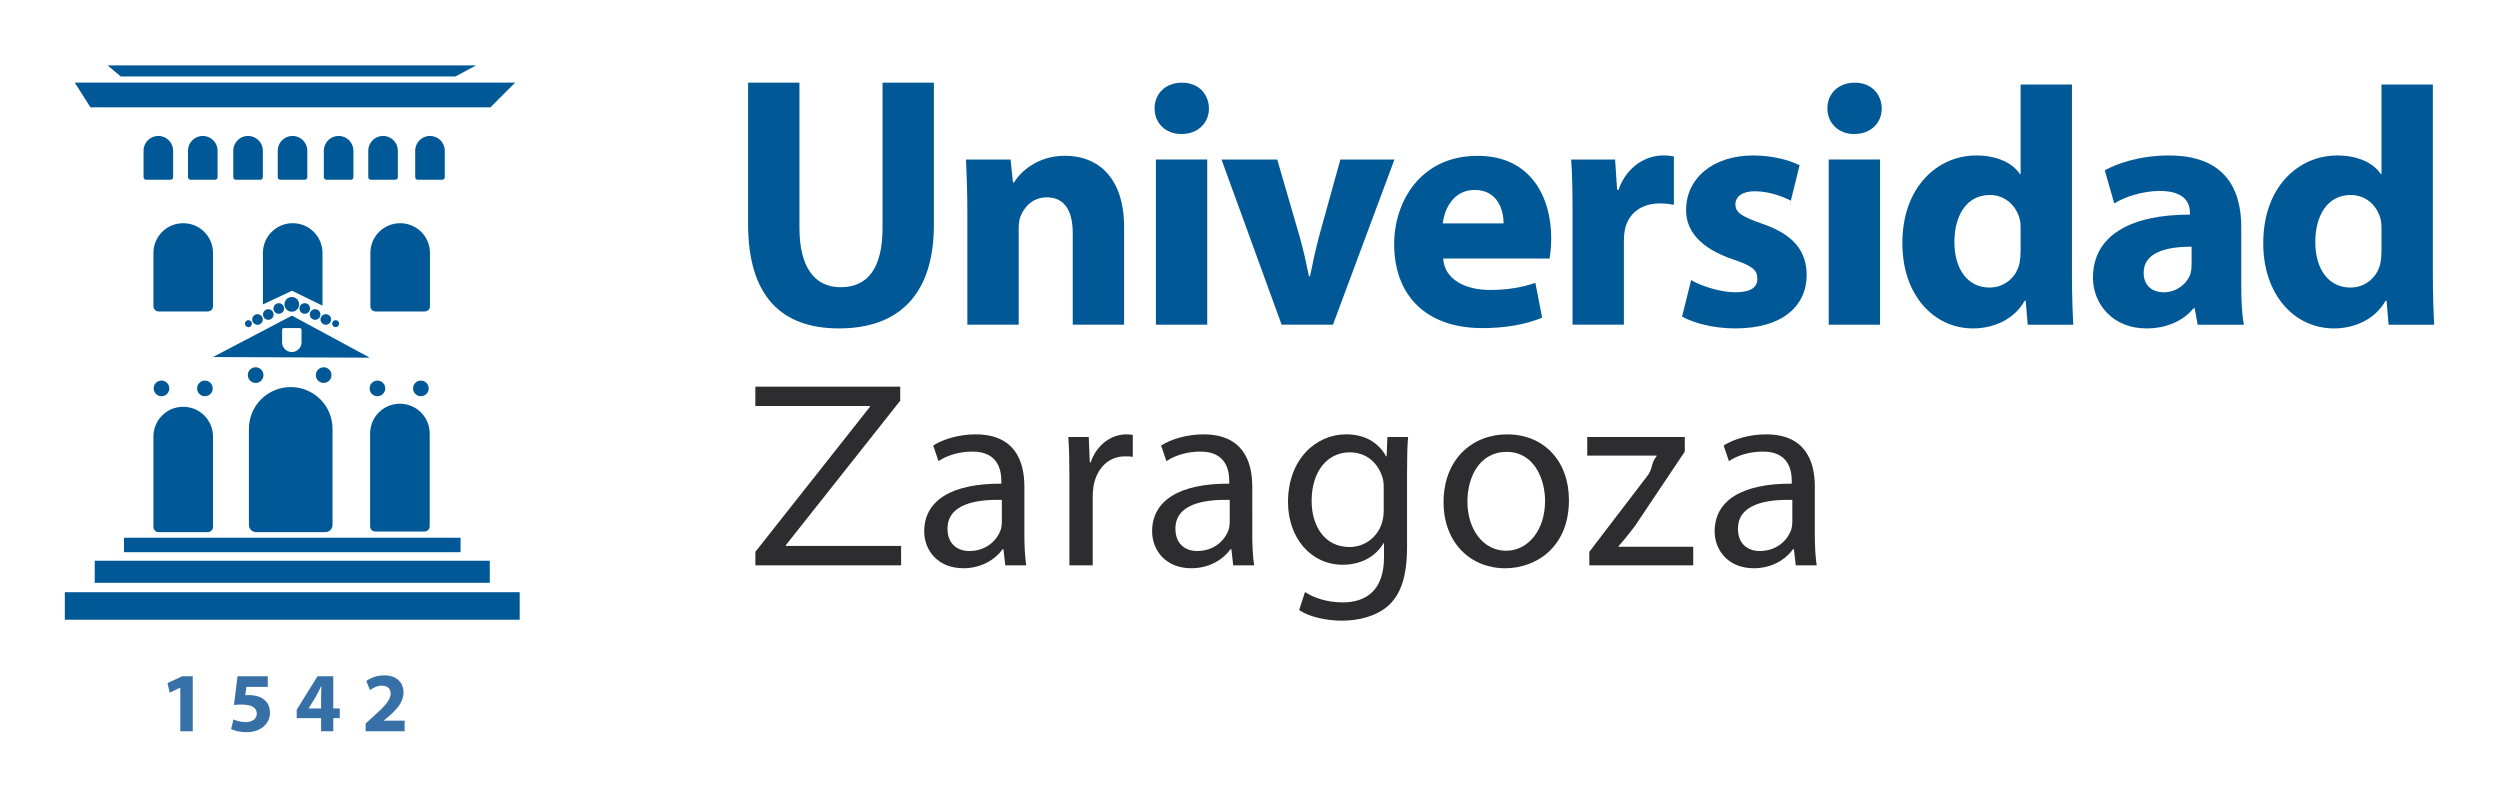
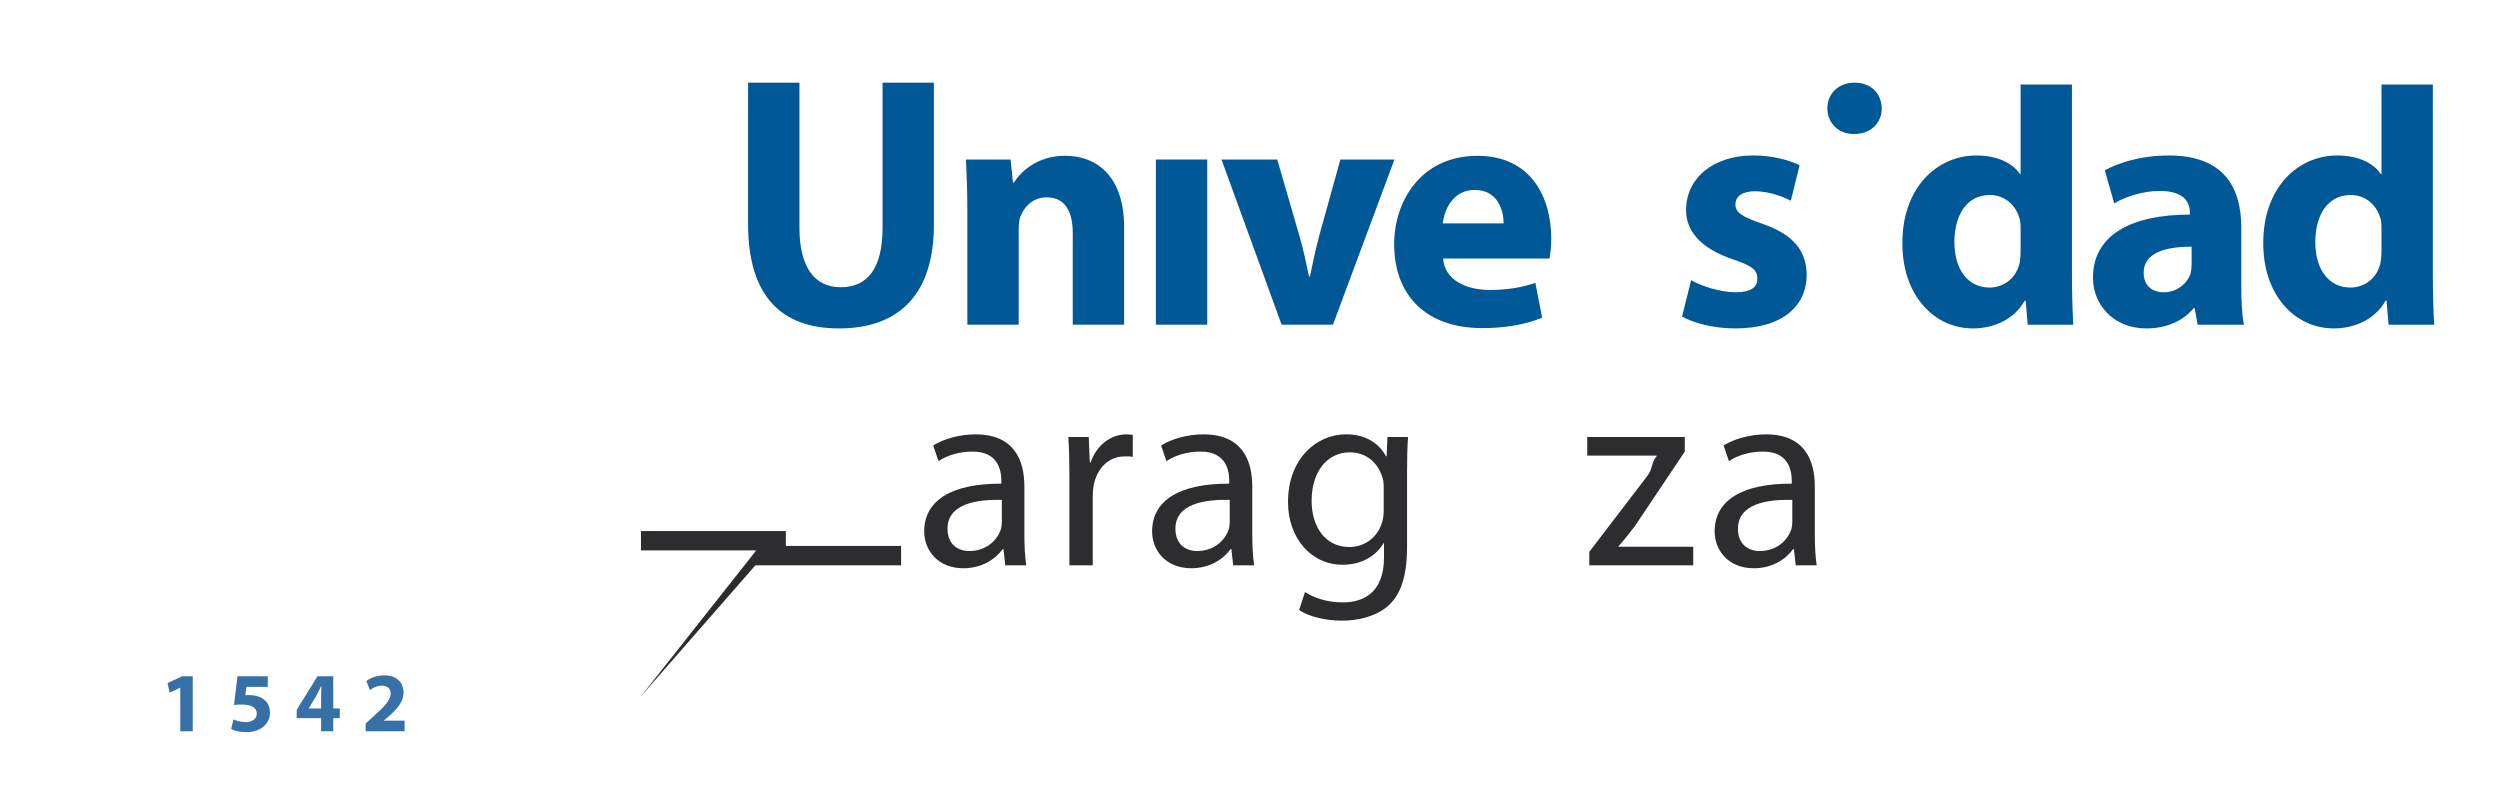
<svg xmlns="http://www.w3.org/2000/svg" version="1.1" viewBox="0 0 769.04 245.17" xml:space="preserve">
  <defs>
    <clipPath id="a">
      <path d="m0 595.28h841.89v-595.28h-841.89z" />
    </clipPath>
  </defs>
  <g transform="matrix(1.333 0 0 -1.333 -205.54 500.1)">
    <g clip-path="url(#a)">
      <g transform="translate(326.83 356.09)">
        <path d="m0 0v-32.623c0-16.682 7.717-24.088 20.973-24.088 13.718 0 21.904 7.717 21.904 23.934v32.777h-11.848v-33.484c0-9.35-3.432-13.719-9.669-13.719-6 0-9.51 4.599-9.51 13.719v33.484z" fill="#005896" fill-rule="evenodd" />
      </g>
      <g transform="translate(377.43 300.24)">
        <path d="m0 0h11.848v21.982c0 1.096 0.08 2.182 0.394 2.965 0.854 2.184 2.8 4.44 6.079 4.44 4.286 0 6-3.35 6-8.26v-21.127h11.85v22.529c0 11.225-5.847 16.45-13.641 16.45-6.392 0-10.214-3.666-11.77-6.159h-0.236l-0.548 5.299h-10.287c0.156-3.428 0.311-7.404 0.311-12.16z" fill="#005896" fill-rule="evenodd" />
      </g>
      <g transform="translate(426.95 356.09)">
-         <path d="m0 0c-3.822 0-6.317-2.57-6.317-5.924 0-3.273 2.415-5.924 6.159-5.924 3.975 0 6.392 2.651 6.392 5.924-0.082 3.354-2.417 5.924-6.234 5.924" fill="#005896" fill-rule="evenodd" />
-       </g>
+         </g>
      <path d="m432.79 338.36h-11.85v-38.119h11.85z" fill="#005896" fill-rule="evenodd" />
      <g transform="translate(436.08 338.36)">
        <path d="m0 0 13.874-38.119h11.848l14.189 38.119h-12.476l-4.91-17.693c-0.858-3.274-1.481-6.159-2.103-9.278h-0.234c-0.626 3.039-1.25 6.004-2.187 9.278l-5.141 17.693z" fill="#005896" fill-rule="evenodd" />
      </g>
      <g transform="translate(487.15 323.62)">
        <path d="m0 0c0.311 3.117 2.342 7.717 7.327 7.717 5.459 0 6.703-4.832 6.703-7.717zm24.632-8.107c0.156 0.855 0.389 2.65 0.389 4.677 0 9.428-4.672 19.02-16.991 19.02-13.249 0-19.257-10.68-19.257-20.35 0-11.924 7.411-19.406 20.347-19.406 5.149 0 9.902 0.777 13.797 2.416l-1.557 8.027c-3.195-1.088-6.47-1.638-10.525-1.638-5.534 0-10.442 2.343-10.754 7.254z" fill="#005896" fill-rule="evenodd" />
      </g>
      <g transform="translate(517.09 300.24)">
-         <path d="m0 0h11.848v19.334c0 0.936 0.08 1.871 0.232 2.648 0.783 3.666 3.746 6.006 8.109 6.006 1.323 0 2.26-0.158 3.196-0.314v11.148c-0.856 0.157-1.405 0.235-2.496 0.235-3.741 0-8.342-2.34-10.287-7.952h-0.317l-0.465 7.014h-10.136c0.238-3.271 0.316-6.937 0.316-12.549z" fill="#005896" fill-rule="evenodd" />
-       </g>
+         </g>
      <g transform="translate(542.36 302.11)">
        <path d="m0 0c2.881-1.563 7.322-2.729 12.314-2.729 10.913 0 16.448 5.219 16.448 12.395-0.078 5.531-3.035 9.275-10.289 11.772-4.678 1.636-6.159 2.572-6.159 4.445 0 1.871 1.637 3.039 4.518 3.039 3.203 0 6.551-1.248 8.266-2.184l2.029 8.184c-2.344 1.168-6.234 2.262-10.682 2.262-9.431 0-15.509-5.379-15.509-12.551-0.081-4.524 2.959-8.809 10.91-11.459 4.363-1.481 5.533-2.416 5.533-4.447 0-1.948-1.479-3.118-5.065-3.118-3.509 0-8.031 1.487-10.212 2.809z" fill="#005896" fill-rule="evenodd" />
      </g>
      <g transform="translate(582.21 356.09)">
        <path d="m 0,0 c -3.82,0 -6.314,-2.57 -6.314,-5.924 0,-3.273 2.419,-5.924 6.16,-5.924 3.978,0 6.392,2.651 6.392,5.924 C 6.16,-2.57 3.824,0 0,0" fill="#005896" fill-rule="evenodd" />
      </g>
-       <path d="m588.05 338.36h-11.846v-38.119h11.846z" fill="#005896" fill-rule="evenodd" />
      <g transform="translate(620.49 317.23)">
        <path d="m0 0c0-0.936-0.08-1.871-0.234-2.729-0.702-3.351-3.508-5.689-6.938-5.689-4.91 0-8.107 4.053-8.107 10.522 0 6.005 2.73 10.835 8.187 10.835 3.66 0 6.235-2.648 6.936-5.771 0.156-0.697 0.156-1.557 0.156-2.182zm0 38.43v-20.659h-0.156c-1.715 2.575-5.299 4.29-10.053 4.29-9.125 0-17.152-7.483-17.074-20.346 0-11.85 7.25-19.567 16.291-19.567 4.914 0 9.59 2.182 11.93 6.395h0.23l0.473-5.539h10.521c-0.156 2.576-0.314 7.094-0.314 11.381v44.045z" fill="#005896" fill-rule="evenodd" />
      </g>
      <g transform="translate(659.95 314.11)">
        <path d="m0 0c0-0.699-0.076-1.402-0.23-2.027-0.782-2.418-3.276-4.368-6.161-4.368-2.65 0-4.673 1.487-4.673 4.526 0 4.517 4.83 6 11.064 6zm11.459 8.652c0 9.045-3.975 16.528-16.68 16.528-6.939 0-12.16-1.95-14.816-3.43l2.187-7.639c2.493 1.559 6.627 2.883 10.524 2.883 5.846 0 6.935-2.883 6.935-4.988v-0.469c-13.486 0-22.373-4.676-22.373-14.578 0-6.08 4.604-11.691 12.321-11.691 4.521 0 8.414 1.634 10.914 4.673h0.23l0.705-3.818h10.678c-0.471 2.107-0.625 5.613-0.625 9.201z" fill="#005896" fill-rule="evenodd" />
      </g>
      <g transform="translate(703.77 317.23)">
        <path d="m0 0c0-0.936-0.074-1.871-0.23-2.729-0.706-3.351-3.514-5.689-6.942-5.689-4.912 0-8.103 4.053-8.103 10.522 0 6.005 2.728 10.835 8.187 10.835 3.66 0 6.229-2.648 6.93-5.771 0.158-0.697 0.158-1.557 0.158-2.182zm0 38.43v-20.659h-0.158c-1.713 2.575-5.297 4.29-10.055 4.29-9.119 0-17.148-7.483-17.07-20.346 0-11.85 7.252-19.567 16.293-19.567 4.912 0 9.586 2.182 11.926 6.395h0.232l0.473-5.539h10.523c-0.16 2.576-0.312 7.094-0.312 11.381v44.045z" fill="#005896" fill-rule="evenodd" />
      </g>
      <g transform="translate(390.59 262.88)">
        <path d="m0 0c0 5.873-2.199 12.051-11.257 12.051-3.728 0-7.337-1.041-9.786-2.569l1.227-3.609c2.077 1.408 4.951 2.199 7.764 2.199 6.051 0.065 6.734-4.404 6.734-6.791v-0.607c-11.443 0.056-17.801-3.856-17.801-11.012 0-4.277 3.057-8.508 9.047-8.508 4.223 0 7.404 2.082 9.057 4.407h0.182l0.427-3.733h4.833c-0.302 2.022-0.427 4.529-0.427 7.106zm-5.202-8.197c0-0.491-0.063-1.104-0.243-1.717-0.853-2.504-3.359-4.955-7.278-4.955-2.689 0-5.016 1.592-5.016 5.144 0 5.745 6.663 6.789 12.537 6.662v-5.134" fill="#2d2c2e" fill-rule="evenodd" />
      </g>
      <g transform="translate(400.98 244.71)">
        <path d="m0 0h5.38v15.789c0 0.854 0.064 1.775 0.187 2.506 0.735 4.039 3.426 6.848 7.221 6.848 0.734 0 1.281 0 1.837-0.12v5.077c-0.494 0.058-0.924 0.123-1.471 0.123-3.61 0-6.912-2.516-8.257-6.489h-0.189l-0.246 5.873h-4.708c0.19-2.75 0.246-5.748 0.246-9.228v-20.379" fill="#2d2c2e" />
      </g>
      <g transform="translate(443.18 262.88)">
        <path d="m0 0c0 5.873-2.197 12.051-11.253 12.051-3.733 0-7.343-1.041-9.786-2.569l1.225-3.609c2.078 1.408 4.954 2.199 7.765 2.199 6.062 0.065 6.732-4.404 6.732-6.791v-0.607c-11.439 0.056-17.798-3.856-17.798-11.012 0-4.277 3.056-8.508 9.049-8.508 4.219 0 7.405 2.082 9.052 4.407h0.187l0.426-3.733h4.834c-0.307 2.022-0.433 4.529-0.433 7.106zm-5.201-8.197c0-0.491-0.059-1.104-0.243-1.717-0.856-2.504-3.355-4.955-7.279-4.955-2.691 0-5.013 1.592-5.013 5.144 0 5.745 6.664 6.789 12.535 6.662v-5.134" fill="#2d2c2e" fill-rule="evenodd" />
      </g>
      <g transform="translate(478.9 266.25)">
        <path d="m0 0c0 3.547 0.06 5.99 0.237 8.072h-4.77l-0.183-4.465h-0.116c-1.348 2.45-4.102 5.081-9.239 5.081-6.854 0-13.4-5.631-13.4-15.653 0-8.203 5.259-14.445 12.607-14.445 4.58 0 7.822 2.201 9.414 4.951h0.131v-3.242c0-7.522-4.042-10.397-9.545-10.397-3.674 0-6.736 1.106-8.692 2.387l-1.343-4.162c2.384-1.592 6.297-2.44 9.847-2.44 3.731 0 7.897 0.913 10.828 3.547 2.811 2.627 4.224 6.727 4.224 13.578zm-5.388-8.934c0-0.912-0.123-1.957-0.427-2.871-1.103-3.424-4.1-5.509-7.465-5.509-5.749 0-8.742 4.834-8.742 10.65 0 6.848 3.667 11.195 8.804 11.195 3.981 0 6.543-2.574 7.529-5.754 0.239-0.675 0.301-1.466 0.301-2.384v-5.327" fill="#2d2c2e" fill-rule="evenodd" />
      </g>
      <g transform="translate(502.01 274.93)">
-         <path d="m0 0c-8.142 0-14.687-5.809-14.687-15.652 0-9.364 6.243-15.244 14.191-15.244 7.094 0 14.743 4.773 14.743 15.726 0 8.992-5.755 15.17-14.247 15.17m-0.131-4.041c6.361 0 8.871-6.299 8.871-11.311 0-6.671-3.851-11.503-8.994-11.503-5.254 0-8.929 4.89-8.929 11.376 0 5.569 2.755 11.438 9.052 11.438" fill="#2d2c2e" fill-rule="evenodd" />
-       </g>
+         </g>
      <g transform="translate(520.96 244.71)">
        <path d="m0 0h23.98v4.283h-17.251v0.125c1.347 1.463 2.507 2.998 3.789 4.647l11.515 17.189v3.363h-22.513v-4.283h16.025v-0.115c-1.35-1.588-0.863-3-2.211-4.65l-13.334-17.44v-3.119" fill="#2d2c2e" />
      </g>
      <g transform="translate(573 262.88)">
        <path d="m0 0c0 5.873-2.199 12.051-11.25 12.051-3.732 0-7.348-1.041-9.797-2.569l1.225-3.609c2.084 1.408 4.961 2.199 7.775 2.199 6.055 0.065 6.727-4.404 6.727-6.791v-0.607c-11.442 0.056-17.797-3.856-17.797-11.012 0-4.277 3.054-8.508 9.053-8.508 4.212 0 7.398 2.082 9.044 4.407h0.19l0.428-3.733h4.832c-0.307 2.022-0.43 4.529-0.43 7.106zm-5.195-8.197c0-0.491-0.069-1.104-0.25-1.717-0.852-2.504-3.364-4.955-7.276-4.955-2.697 0-5.017 1.592-5.017 5.144 0 5.745 6.664 6.789 12.543 6.662v-5.134" fill="#2d2c2e" fill-rule="evenodd" />
      </g>
      <g transform="translate(328.51 244.71)">
-         <path d="m0 0h33.633v4.471h-26.601v0.183l26.393 33.33v3.246h-33.432v-4.462h26.451v-0.182l-26.444-33.467z" fill="#2d2c2e" />
+         <path d="m0 0h33.633v4.471h-26.601v0.183v3.246h-33.432v-4.462h26.451v-0.182l-26.444-33.467z" fill="#2d2c2e" />
      </g>
      <g transform="translate(195.8 206.42)">
        <path d="m0 0h2.875v12.682h-2.441l-3.377-1.559 0.484-2.228 2.419 1.156h0.04z" fill="#376fa7" fill-rule="evenodd" />
      </g>
      <g transform="translate(215.99 219.1)">
        <path d="m0 0h-6.984l-0.821-6.629c0.508 0.076 0.992 0.111 1.7 0.111 2.534 0 3.567-0.796 3.567-2.127 0-1.339-1.306-1.931-2.538-1.931-1.153 0-2.3 0.355-2.844 0.625l-0.544-2.221c0.7-0.373 1.984-0.724 3.526-0.724 3.416 0 5.443 2.083 5.443 4.449 0 1.502-0.584 2.554-1.536 3.199-0.885 0.643-2.131 0.918-3.342 0.918-0.313 0-0.544-0.02-0.816-0.039l0.272 1.933h4.917z" fill="#376fa7" fill-rule="evenodd" />
      </g>
      <g transform="translate(225.42 211.67)">
        <path d="m0 0 0.019 0.033 1.679 2.774c0.43 0.798 0.783 1.541 1.195 2.363h0.048c-0.034-0.822-0.068-1.602-0.068-2.363v-2.807zm5.679-5.252v3.031h1.504v2.221h-1.504v7.43h-3.647l-4.784-7.727v-1.924h5.625v-3.031z" fill="#376fa7" fill-rule="evenodd" />
      </g>
      <g transform="translate(247.57 206.42)">
        <path d="m0 0v2.439h-4.803v0.041l1.171 0.973c1.86 1.643 3.376 3.336 3.376 5.461 0 2.313-1.558 3.982-4.446 3.982-1.697 0-3.198-0.583-4.137-1.304l0.842-2.106c0.661 0.489 1.611 1.034 2.71 1.034 1.464 0 2.066-0.823 2.066-1.856-0.019-1.484-1.365-2.906-4.156-5.402l-1.618-1.469v-1.793z" fill="#376fa7" fill-rule="evenodd" />
      </g>
      <g transform="translate(230.69 288.61)">
-         <path d="m0 0c0 0.996-0.809 1.805-1.808 1.805-0.996 0-1.805-0.809-1.805-1.805 0-1 0.809-1.809 1.805-1.809 0.999 0 1.808 0.809 1.808 1.809m-17.504-1.809c1 0 1.807 0.809 1.807 1.809 0 0.996-0.807 1.805-1.807 1.805-0.996 0-1.805-0.809-1.805-1.805 0-1 0.809-1.809 1.805-1.809m0.181-34.435h15.824c0.871 0 1.738 0.586 1.738 1.736v22.096c0 5.348-4.312 9.644-9.652 9.644-5.343 0-9.643-4.296-9.643-9.644v-22.096c0-1.15 0.864-1.736 1.733-1.736m29.224 91.433c-1.89 0-3.41-1.521-3.41-3.412v-6.086c0-0.406 0.304-0.613 0.612-0.613h5.597c0.308 0 0.615 0.207 0.615 0.613v6.086c0 1.891-1.525 3.412-3.414 3.412m-1.75-91.289h11.277c0.619 0 1.239 0.418 1.239 1.237v21.379c0 3.808-3.073 6.873-6.879 6.873-3.809 0-6.872-3.065-6.872-6.873v-21.379c0-0.819 0.616-1.237 1.235-1.237m12.282 33.03c0 0.998-0.808 1.806-1.808 1.806-0.996 0-1.805-0.808-1.805-1.806 0-1 0.809-1.807 1.805-1.807 1 0 1.808 0.807 1.808 1.807m-11.83-1.807c0.998 0 1.807 0.807 1.807 1.807 0 0.998-0.809 1.806-1.807 1.806-0.997 0-1.806-0.808-1.806-1.806 0-1 0.809-1.807 1.806-1.807m-58.491-35.994h77.674v3.34h-77.674zm73.417 85.949c0.307 0 0.615 0.207 0.615 0.613v6.086c0 1.891-1.526 3.412-3.415 3.412-1.89 0-3.41-1.521-3.41-3.412v-6.086c0-0.406 0.305-0.613 0.612-0.613zm-80.164-93.012h91.168v5.09h-91.168zm13.542 12.926c0-0.818 0.617-1.236 1.235-1.236h11.277c0.619 0 1.239 0.418 1.239 1.236v20.819c0 3.808-3.073 6.873-6.879 6.873-3.809 0-6.872-3.065-6.872-6.873zm1.131 90.197c-1.891 0-3.411-1.521-3.411-3.412v-6.086c0-0.406 0.306-0.613 0.613-0.613h5.597c0.309 0 0.617 0.207 0.617 0.613v6.086c0 1.891-1.526 3.412-3.416 3.412m2.532-58.259c0 0.998-0.808 1.806-1.807 1.806-0.996 0-1.805-0.808-1.805-1.806 0-1 0.809-1.807 1.805-1.807 0.999 0 1.807 0.807 1.807 1.807m7.727 58.259c-1.89 0-3.412-1.521-3.412-3.412v-6.086c0-0.406 0.307-0.613 0.613-0.613h5.598c0.308 0 0.615 0.207 0.615 0.613v6.086c0 1.891-1.525 3.412-3.414 3.412m-11.39-27.009v-12.26c0-0.818 0.617-1.236 1.235-1.236h11.277c0.619 0 1.239 0.418 1.239 1.236v12.26c0 3.808-3.073 6.873-6.879 6.873-3.809 0-6.872-3.065-6.872-6.873m13.685-31.25c0 0.998-0.807 1.806-1.806 1.806-0.997 0-1.806-0.808-1.806-1.806 0-1 0.809-1.807 1.806-1.807 0.999 0 1.806 0.807 1.806 1.807m-34.131-53.387h104.97v6.359h-104.97zm50.542 67.311h3.679c0.202 0 0.402-0.137 0.402-0.403v-2.887c0-1.242-0.999-2.242-2.241-2.242-1.24 0-2.243 1-2.243 2.242v2.887c0 0.266 0.2 0.403 0.403 0.403m19.829-6.834-17.954 9.701-18.24-9.557zm-28.802 7.855c0-0.445 0.359-0.805 0.802-0.805 0.444 0 0.804 0.36 0.804 0.805 0 0.441-0.36 0.801-0.804 0.801-0.443 0-0.802-0.36-0.802-0.801m13.773 33.203c0.308 0 0.615 0.207 0.615 0.613v6.086c0 1.891-1.524 3.412-3.415 3.412-1.889 0-3.409-1.521-3.409-3.412v-6.086c0-0.406 0.305-0.613 0.612-0.613zm15.17-16.898v-12.26c0-0.818 0.616-1.236 1.235-1.236h11.277c0.62 0 1.239 0.418 1.239 1.236v12.26c0 3.808-3.074 6.873-6.879 6.873-3.808 0-6.872-3.065-6.872-6.873m-26.05-14.119c-0.675 0-1.224-0.549-1.224-1.225s0.549-1.225 1.224-1.225c0.676 0 1.223 0.549 1.223 1.225s-0.547 1.225-1.223 1.225m45.684 54.861 4.769 2.551h-85.042l3.021-2.551zm8.072-7.125 5.698 5.697h-101.62l3.611-5.697zm-52.519-10.02c0 1.891-1.525 3.412-3.415 3.412s-3.411-1.521-3.411-3.412v-6.086c0-0.406 0.306-0.613 0.614-0.613h5.598c0.306 0 0.614 0.207 0.614 0.613zm0.013-23.597v-11.875l6.705 3.164 7.046-3.438v12.149c0 3.808-3.072 6.873-6.879 6.873-3.808 0-6.872-3.065-6.872-6.873m3.661-14.034c0.676 0 1.224 0.547 1.224 1.225 0 0.674-0.548 1.223-1.224 1.223-0.677 0-1.224-0.549-1.224-1.223 0-0.678 0.547-1.225 1.224-1.225m-2.418 1.059c-0.675 0-1.224-0.549-1.224-1.225 0-0.675 0.549-1.222 1.224-1.222 0.676 0 1.225 0.547 1.225 1.222 0 0.676-0.549 1.225-1.225 1.225m3.721 1.117c0-0.937 0.76-1.699 1.697-1.699 0.939 0 1.698 0.762 1.698 1.699 0 0.938-0.759 1.698-1.698 1.698-0.937 0-1.697-0.76-1.697-1.698m15.92 29.369v6.086c0 1.891-1.526 3.412-3.415 3.412-1.89 0-3.411-1.521-3.411-3.412v-6.086c0-0.406 0.306-0.613 0.614-0.613h5.597c0.308 0 0.615 0.207 0.615 0.613m-4.906-33.816c0-0.445 0.36-0.805 0.803-0.805 0.444 0 0.802 0.36 0.802 0.805 0 0.441-0.358 0.801-0.802 0.801-0.443 0-0.803-0.36-0.803-0.801m-6.324 4.719c-0.676 0-1.224-0.549-1.224-1.223 0-0.678 0.548-1.225 1.224-1.225 0.675 0 1.224 0.547 1.224 1.225 0 0.674-0.549 1.223-1.224 1.223m3.638-3.758c0-0.676 0.55-1.225 1.225-1.225 0.676 0 1.224 0.549 1.224 1.225s-0.548 1.225-1.224 1.225c-0.675 0-1.225-0.549-1.225-1.225m-1.248-0.078c0.676 0 1.223 0.547 1.223 1.222 0 0.676-0.547 1.225-1.223 1.225-0.677 0-1.224-0.549-1.224-1.225 0-0.675 0.547-1.222 1.224-1.222" fill="#005896" />
-       </g>
+         </g>
    </g>
  </g>
</svg>